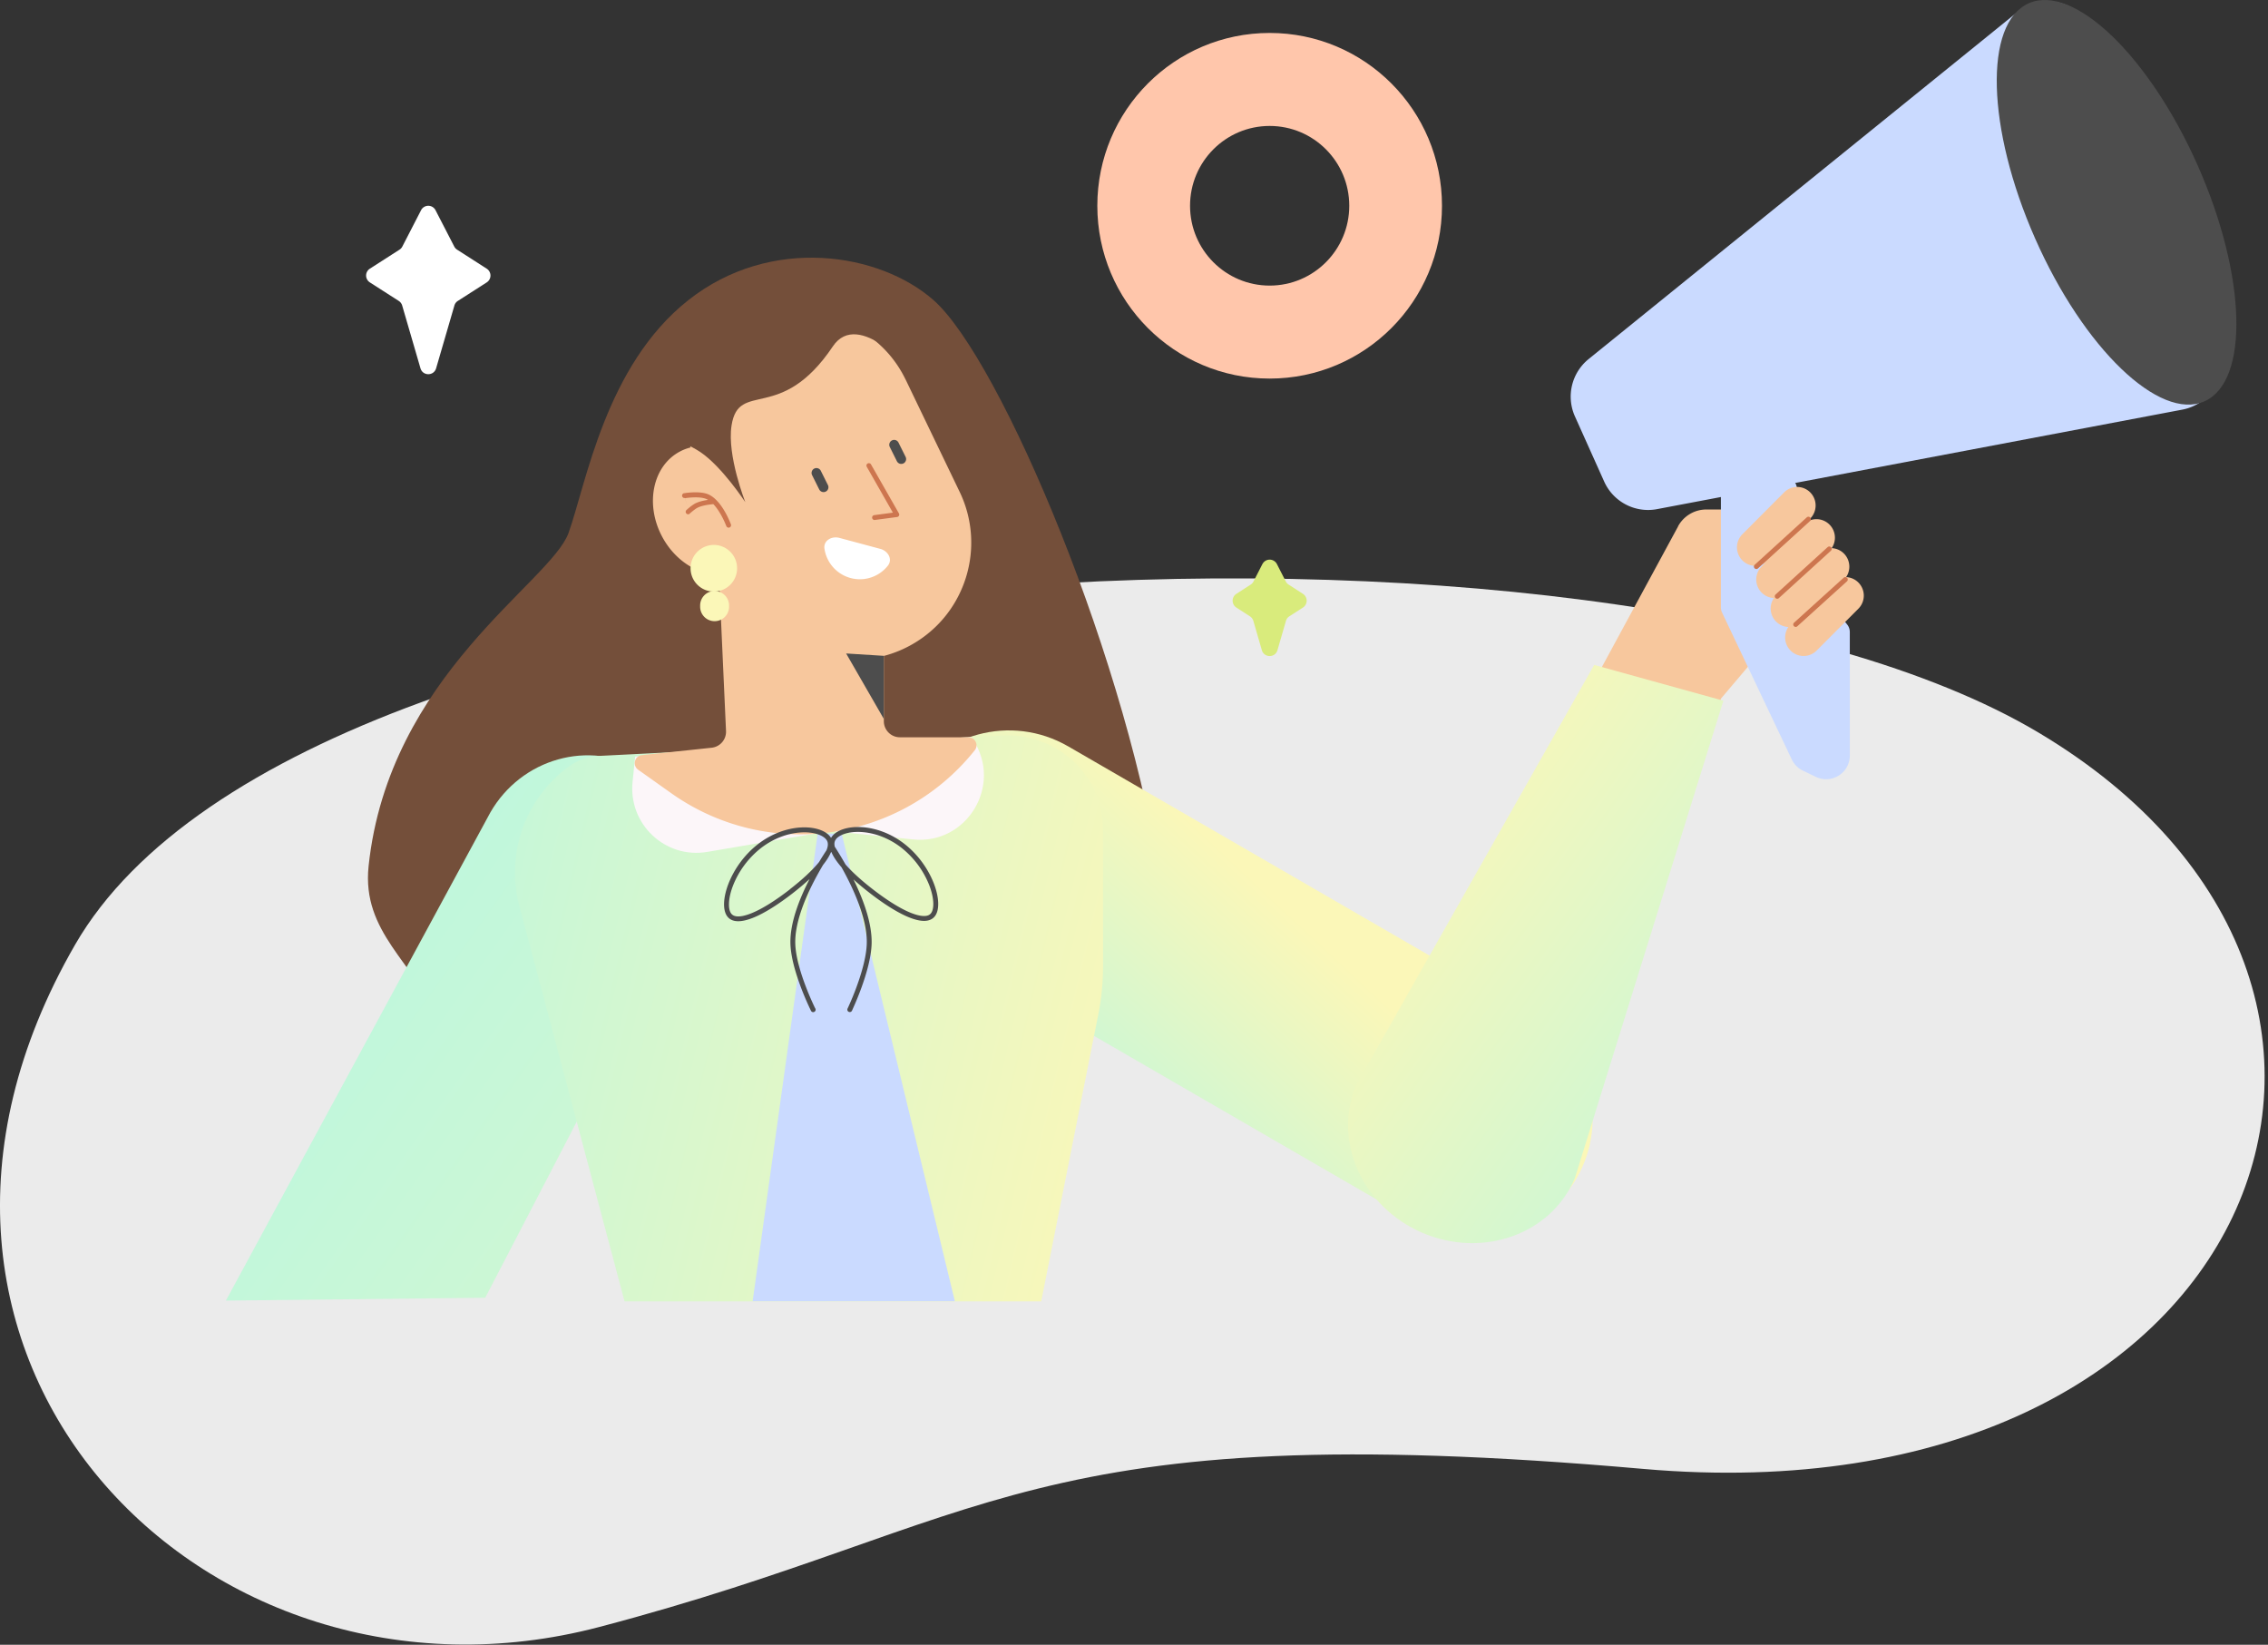
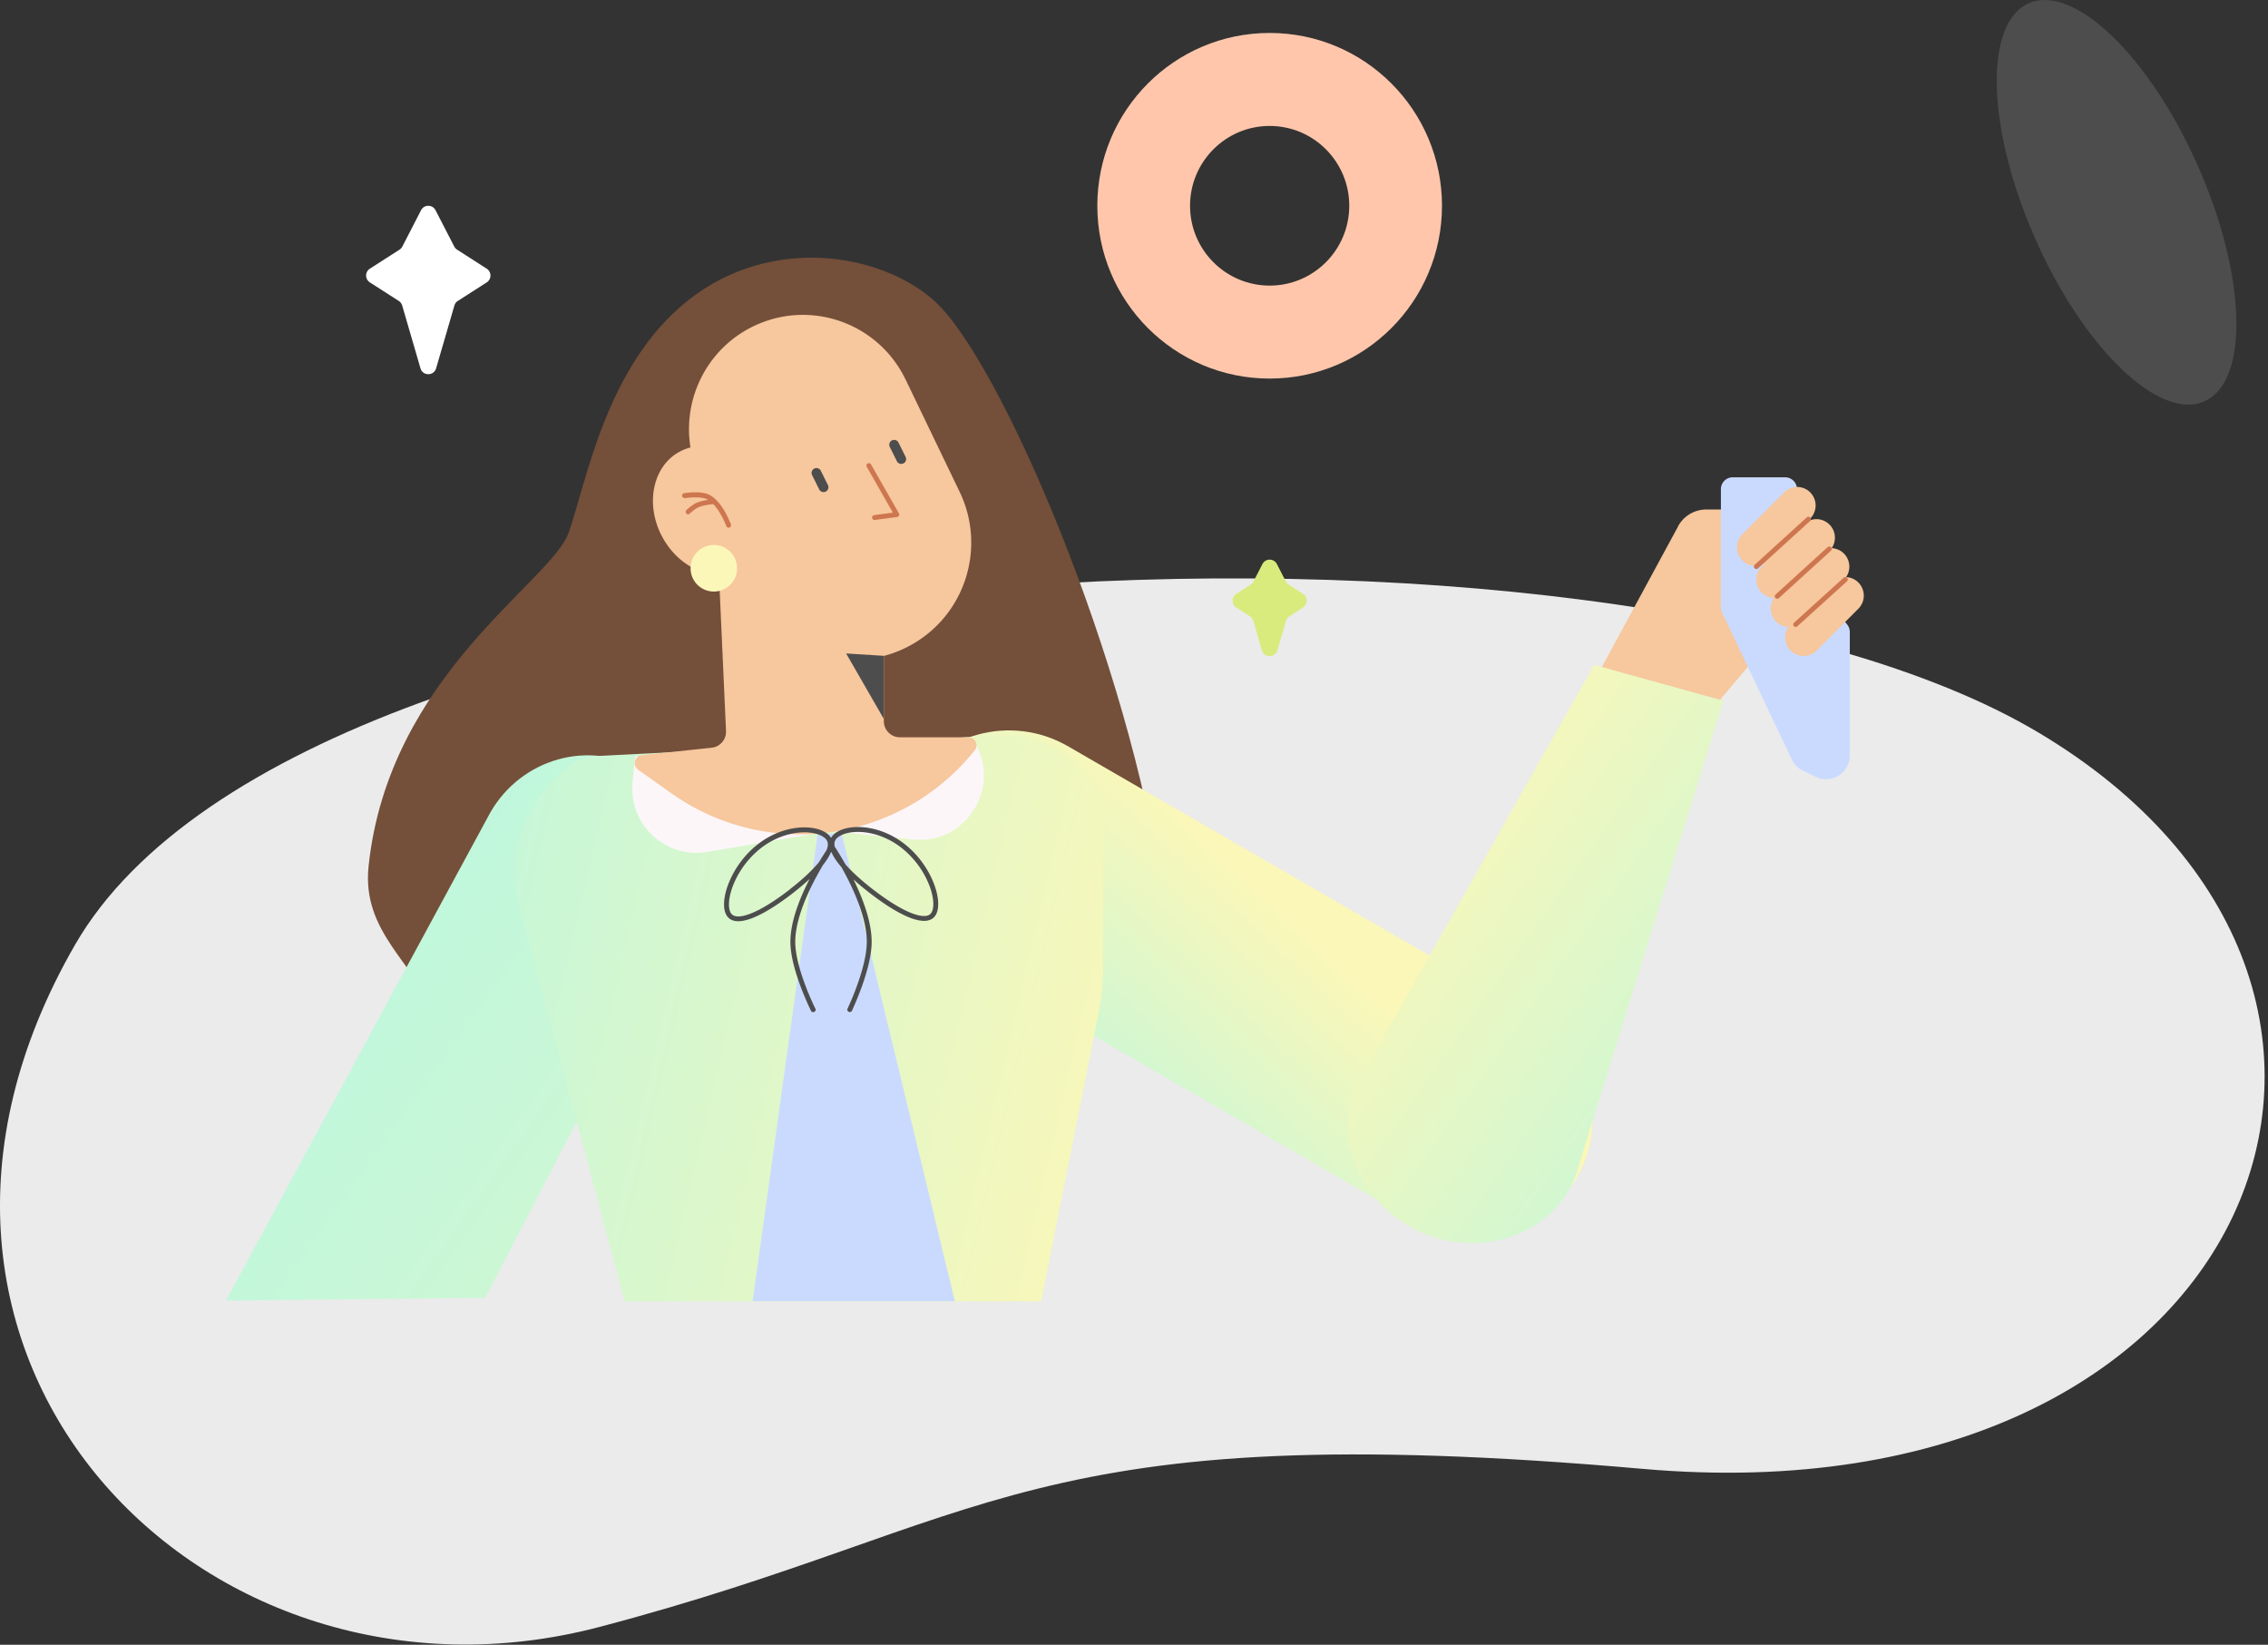
<svg xmlns="http://www.w3.org/2000/svg" width="251" height="182" fill="none">
  <rect width="100%" height="100%" fill="#333333" stroke="none" />
  <path d="M66.31 180.036c43.749-11.5 47.249-23.5 115.499-17.5s91.25-53.25 43.75-81.5-191-22-217.25 23.5 14.25 87 58 75.5z" fill="#fff" fill-opacity=".9" />
  <path d="M185.719 58.241l-8.403 15.502-.261.481c-1.663 3.086.039 6.915 3.439 7.736l3.093.747a5.33 5.33 0 006.358-3.671l.511-1.73 3.02-3.563 4.972-5.078.888-12.288h-10.501a3.559 3.559 0 00-3.124 1.86l.008.004z" fill="#F7C79D" />
  <path d="M191.766 52.816h5.798a1.31 1.31 0 011.295 1.13l1.36 9.591c.031.231.127.45.273.636l3.938 4.934c.184.232.288.52.288.821V83.6c0 1.93-2.013 3.2-3.75 2.365l-1.437-.69a2.631 2.631 0 01-1.233-1.236l-7.719-16.26a1.315 1.315 0 01-.127-.563V54.13a1.31 1.31 0 011.307-1.314h.007z" fill="#CADAFF" />
  <path fill-rule="evenodd" clip-rule="evenodd" d="M202.471 58.048a2.038 2.038 0 00-2.89 0l-4.618 4.63a2.057 2.057 0 000 2.898c.796.8 2.09.8 2.889 0l4.619-4.63a2.05 2.05 0 000-2.898z" fill="#F7C79D" />
  <path fill-rule="evenodd" clip-rule="evenodd" d="M200.338 54.485a2.037 2.037 0 00-2.889 0l-4.618 4.63a2.05 2.05 0 000 2.897c.795.801 2.09.801 2.889 0l4.618-4.63a2.056 2.056 0 000-2.897zm3.731 6.768a2.038 2.038 0 00-2.89 0l-4.618 4.63a2.05 2.05 0 000 2.898c.796.8 2.09.8 2.89 0l4.618-4.63a2.057 2.057 0 000-2.898z" fill="#F7C79D" />
  <path fill-rule="evenodd" clip-rule="evenodd" d="M205.667 64.458a2.036 2.036 0 00-2.889 0l-4.618 4.63a2.056 2.056 0 000 2.898c.799.8 2.09.8 2.889 0l4.618-4.63a2.05 2.05 0 000-2.898z" fill="#F7C79D" />
  <path fill-rule="evenodd" clip-rule="evenodd" d="M202.647 60.56a.267.267 0 00-.38-.02l-5.775 5.255a.27.27 0 00.361.4l5.771-5.253a.27.27 0 00.019-.382h.004zm1.775 3.386a.267.267 0 00-.38-.02l-5.506 4.986a.27.27 0 00.361.4l5.506-4.984a.27.27 0 00.019-.382zm-4.084-6.68a.267.267 0 00-.38-.02l-5.771 5.255a.27.27 0 00.361.401l5.775-5.255a.27.27 0 00.019-.38h-.004z" fill="#CD764F" />
  <path d="M103.333 33.228c7.377 6.514 21.758 40.355 25.312 65.688l-80.128 13.918c-2.635-6.31-8.498-9.642-7.726-16.98 2.22-21.157 20.179-31.42 22.134-36.893 1.956-5.474 4.085-18.499 13.233-25.733 9.148-7.239 21.227-5.255 27.175 0z" fill="#744F3A" />
  <path d="M118.216 82.587c-6.276-3.633-14.3-1.477-17.924 4.815-3.623 6.292-1.473 14.338 4.803 17.971l51.477 29.798c6.276 3.633 14.301 1.477 17.924-4.815 3.623-6.292 1.473-14.338-4.803-17.97l-51.477-29.8z" fill="url(#paint0_linear_2027_59)" />
  <path d="M150.095 120.065l26.334-46.489 14.3 3.96-16.448 52.857c-2.628 6.182-10.17 8.879-16.848 6.028-6.677-2.85-9.962-10.177-7.338-16.356z" fill="url(#paint1_linear_2027_59)" />
  <path d="M75.29 102.06L53.7 143.602l-28.7.312 29.27-54.02c3.434-5.967 10.922-8.078 16.728-4.719 5.805 3.36 7.722 10.922 4.287 16.885h.004z" fill="url(#paint2_linear_2027_59)" />
  <path d="M57.485 100.292l11.634 43.707h46.113l6.324-31.784c.342-1.722.515-3.471.515-5.228V91.809c0-6.136-5.168-10.755-11.281-10.412l-44.545 2.25a6.178 6.178 0 00-3.304 1.182 14.52 14.52 0 00-5.456 15.459v.004z" fill="url(#paint3_linear_2027_59)" />
  <path d="M83.296 143.983l7.193-51.735h2.662l12.522 51.735h-22.38.003z" fill="#CADAFF" />
  <path d="M87.169 82.56l-16.874 1.16-.289 2.793c-.48 4.684 3.623 8.54 8.253 7.754l12.814-2.176-3.908-9.527.004-.003zm10.301-.624l10.035-.354.177.266c3.331 5.008-.653 11.645-6.628 11.04l-8.737-.886L97.47 81.94v-.004z" fill="#FCF6F9" />
  <path fill-rule="evenodd" clip-rule="evenodd" d="M100.217 41.993c-2.94-6.11-10.166-8.803-16.371-6.106-5.41 2.35-8.342 8.047-7.431 13.63-.407.1-.803.25-1.183.454-2.99 1.59-3.87 5.797-1.964 9.391 1.395 2.631 3.888 4.207 6.301 4.242l.78 17.28a1.782 1.782 0 01-1.587 1.854l-7.718.82c-.815.085-1.088 1.137-.42 1.614l3.655 2.593c10.685 7.581 25.411 5.5 33.595-4.742.461-.582.05-1.441-.691-1.441H99.59c-.98 0-1.775-.797-1.775-1.78V72.58a12.769 12.769 0 003.174-1.302c5.882-3.374 8.161-10.74 5.214-16.857l-5.979-12.423-.007-.004z" fill="#F7C79D" />
  <path fill-rule="evenodd" clip-rule="evenodd" d="M97.808 79.543V72.57c.042-.011.08-.023.123-.03l-.123.03-4.165-.261 4.165 7.234zM90.116 51.85a.541.541 0 00-.242.724l.788 1.58a.538.538 0 10.964-.482l-.788-1.579a.538.538 0 00-.722-.243zm8.599-3.117a.541.541 0 00-.243.724l.788 1.58a.538.538 0 10.964-.482l-.787-1.58a.538.538 0 00-.722-.242z" fill="#4D4D4D" />
  <path fill-rule="evenodd" clip-rule="evenodd" d="M96.025 51.284a.27.27 0 00-.1.37l2.89 5.073-2.064.274a.27.27 0 00-.23.304.265.265 0 00.303.23l2.46-.326a.283.283 0 00.207-.147.27.27 0 00-.008-.254l-3.089-5.42a.27.27 0 00-.369-.1v-.004z" fill="#CD764F" />
-   <path d="M97.42 60.733c.864.231 1.398 1.16.841 1.86-.307.39-.684.717-1.122.971a3.94 3.94 0 01-3.004.397 3.965 3.965 0 01-2.893-3.251c-.13-.886.791-1.422 1.656-1.19l4.518 1.213h.004z" fill="#fff" />
  <path fill-rule="evenodd" clip-rule="evenodd" d="M75.812 55.124h.011c.012 0 .027-.004.047-.008a8.312 8.312 0 01.791-.073c.496-.023 1.06 0 1.452.15.085.031.165.073.246.12a.758.758 0 00-.092.015c-.423.066-.964.185-1.364.4a4.618 4.618 0 00-.622.44 5.486 5.486 0 00-.22.188c-.026.024-.05.043-.065.058-.007.008-.015.012-.019.016h-.004v.007l.17.185-.17-.185a.266.266 0 00-.015.382c.1.111.273.12.38.015m.004-.004v-.003l.016-.016a3.206 3.206 0 01.265-.227c.169-.139.372-.293.541-.385.311-.17.776-.278 1.188-.343a8.106 8.106 0 01.595-.07c.423.443.772 1.025 1.022 1.514.135.258.238.49.307.655l.081.193c.008.023.016.038.02.05v.011h.007c.05.143.207.212.346.162a.273.273 0 00.161-.346v-.008L80.883 58s-.011-.03-.023-.057a4.852 4.852 0 00-.084-.208 12.52 12.52 0 00-.323-.694c-.276-.543-.691-1.229-1.21-1.737-.273-.27-.588-.5-.938-.636-.503-.188-1.16-.208-1.667-.185a9.275 9.275 0 00-.653.054l-.196.027c-.023 0-.042.008-.054.008h-.019l.042.266-.046-.266a.274.274 0 00-.223.312.273.273 0 00.311.223" fill="#CD764F" />
-   <path d="M79.861 36.818c4.011-3.475 9.744-6.86 15.334-4.16 3.424 1.652 5.921 8.648 5.921 8.648s-6.094-7.227-8.948-2.974c-5.764 8.587-10.413 3.667-11.208 8.756-.518 3.325 1.526 8.483 1.526 8.483s-2.556-3.903-4.953-5.532c-2.182-1.483-6.29-2.473-6.29-2.473s5-7.612 8.61-10.74l.008-.008z" fill="#744F3A" />
  <path d="M81.575 62.879A2.578 2.578 0 0179 65.459a2.578 2.578 0 01-2.575-2.58A2.578 2.578 0 0179 60.298a2.578 2.578 0 012.574 2.58z" fill="#FBF7B8" />
-   <path d="M80.684 67.066a1.6 1.6 0 11-3.197 0 1.6 1.6 0 113.197 0z" fill="#FBF7B8" />
-   <path d="M177.532 53.28l-3.232-7.2a5.348 5.348 0 011.514-6.349l47.458-38.403c2.785-2.253 6.95-1.167 8.287 2.161l13.909 34.593c1.256 3.124-.65 6.622-3.954 7.246l-58.135 11.01a5.322 5.322 0 01-5.847-3.059z" fill="#CADAFF" />
  <path d="M243.255 18.386c5.371 12.16 5.69 23.814.71 26.021-4.979 2.211-13.37-5.859-18.738-18.02-5.371-12.162-5.69-23.815-.71-26.022 4.979-2.211 13.37 5.859 18.738 18.02z" fill="#4D4D4D" />
  <path fill-rule="evenodd" clip-rule="evenodd" d="M92.517 92.868c-.153.197-.211.44-.142.778 0 .016.004.027.008.043.023.038.054.08.084.13a40.96 40.96 0 011.107 1.838c.738.844 1.763 1.768 2.974 2.708 1.556 1.21 3.054 2.165 4.272 2.651.611.242 1.11.354 1.491.342.365-.007.584-.123.726-.312.158-.204.269-.574.25-1.136-.019-.55-.162-1.217-.438-1.938a9.955 9.955 0 00-3.093-4.168c-1.483-1.152-3.108-1.668-4.476-1.741-.684-.035-1.287.038-1.771.193-.488.154-.815.377-.996.608l.004.004zm1.933 4.438c.534.49 1.13.986 1.771 1.483 3.143 2.442 6.182 3.968 7.246 2.589 1.065-1.38-.238-5.56-3.377-8.001-3.143-2.443-6.931-2.22-7.995-.844a1.718 1.718 0 00-.123.185 1.41 1.41 0 00-.1-.147c-1.064-1.379-4.857-1.598-7.996.844-3.142 2.442-4.445 6.622-3.377 8.001 1.065 1.379 4.107-.146 7.246-2.588a28.787 28.787 0 001.852-1.56c-1.095 2.118-2.19 4.838-2.12 7.161.046 1.541.622 3.401 1.175 4.861.277.732.553 1.372.757 1.826a32.88 32.88 0 00.319.682c.008.015.015.031.02.038v.012h.007l.242-.119-.242.119c.065.135.23.189.361.119a.266.266 0 00.12-.362v-.007s-.016-.02-.024-.035l-.07-.139c-.057-.123-.141-.3-.241-.524a29.896 29.896 0 01-.745-1.795c-.55-1.448-1.1-3.239-1.142-4.684-.065-2.184.984-4.815 2.079-6.926.346-.667.691-1.275 1.003-1.8.376-.473.664-.924.845-1.344.023-.03.042-.061.061-.092.216.528.608 1.105 1.134 1.714.254.455.53.967.799 1.514 1.049 2.115 2.056 4.746 1.99 6.934-.042 1.445-.568 3.24-1.095 4.688a30.448 30.448 0 01-.949 2.319c-.027.062-.05.108-.065.139-.008.015-.012.027-.015.034v.008h-.004a.271.271 0 00.488.235l-.242-.115.242.115.004-.011.019-.039c.015-.035.038-.081.065-.146a33.027 33.027 0 00.964-2.362c.53-1.456 1.08-3.32 1.126-4.857.066-2.308-.972-5.012-2.013-7.127v.004zm-7.039 1.098c1.364-1.06 2.49-2.096 3.239-3.024.177-.293.342-.563.492-.794.119-.189.23-.354.323-.497.057-.142.1-.277.126-.4.066-.335.008-.582-.142-.778-.177-.232-.507-.455-.995-.61-.484-.153-1.087-.23-1.771-.192-1.364.073-2.993.59-4.476 1.741a9.916 9.916 0 00-3.093 4.169c-.277.72-.419 1.386-.438 1.937-.02.563.092.936.25 1.137.146.185.365.3.726.312.38.011.88-.1 1.49-.343 1.219-.486 2.717-1.44 4.273-2.65l-.004-.008z" fill="#4D4D4D" />
  <path d="M140.513 3.646c-10.535 0-19.072 8.56-19.072 19.123s8.537 19.122 19.072 19.122c10.535 0 19.072-8.56 19.072-19.122 0-10.563-8.537-19.123-19.072-19.123zm0 27.956c-4.864 0-8.81-3.956-8.81-8.833 0-4.877 3.946-8.833 8.81-8.833 4.864 0 8.81 3.956 8.81 8.833 0 4.877-3.946 8.833-8.81 8.833z" fill="#FFC6AB" />
  <path d="M46.6 23.259a.898.898 0 011.599 0l2.074 4.021a.91.91 0 00.316.347l3.277 2.104a.902.902 0 010 1.517l-3.197 2.05a.89.89 0 00-.38.508l-2.025 6.95c-.254.866-1.475.866-1.729 0l-2.025-6.95a.915.915 0 00-.38-.508l-3.197-2.05a.901.901 0 010-1.518l3.278-2.103a.883.883 0 00.315-.346l2.074-4.022z" fill="#fff" />
  <path d="M139.714 62.417a.899.899 0 011.602 0l.983 1.922a.902.902 0 00.312.347l1.586 1.025a.904.904 0 010 1.517l-1.506.971a.895.895 0 00-.376.509l-.938 3.236c-.249.866-1.475.866-1.729 0l-.937-3.236a.928.928 0 00-.377-.509l-1.506-.97a.905.905 0 010-1.518l1.587-1.025a.848.848 0 00.311-.347l.984-1.922h.004z" fill="#D9EB7C" />
  <defs>
    <linearGradient id="paint0_linear_2027_59" x1="103.237" y1="145.643" x2="143.928" y2="102.071" gradientUnits="userSpaceOnUse">
      <stop stop-color="#97F7F5" />
      <stop offset="1" stop-color="#FBF7B8" />
    </linearGradient>
    <linearGradient id="paint1_linear_2027_59" x1="231.84" y1="148.205" x2="153.789" y2="93.058" gradientUnits="userSpaceOnUse">
      <stop stop-color="#97F7F5" />
      <stop offset="1" stop-color="#FBF7B8" />
    </linearGradient>
    <linearGradient id="paint2_linear_2027_59" x1="-48.265" y1="45.463" x2="168.095" y2="199.83" gradientUnits="userSpaceOnUse">
      <stop stop-color="#97F7F5" />
      <stop offset="1" stop-color="#FBF7B8" />
    </linearGradient>
    <linearGradient id="paint3_linear_2027_59" x1="-14.493" y1="87.842" x2="127.523" y2="121.143" gradientUnits="userSpaceOnUse">
      <stop stop-color="#97F7F5" />
      <stop offset="1" stop-color="#FBF7B8" />
    </linearGradient>
  </defs>
</svg>